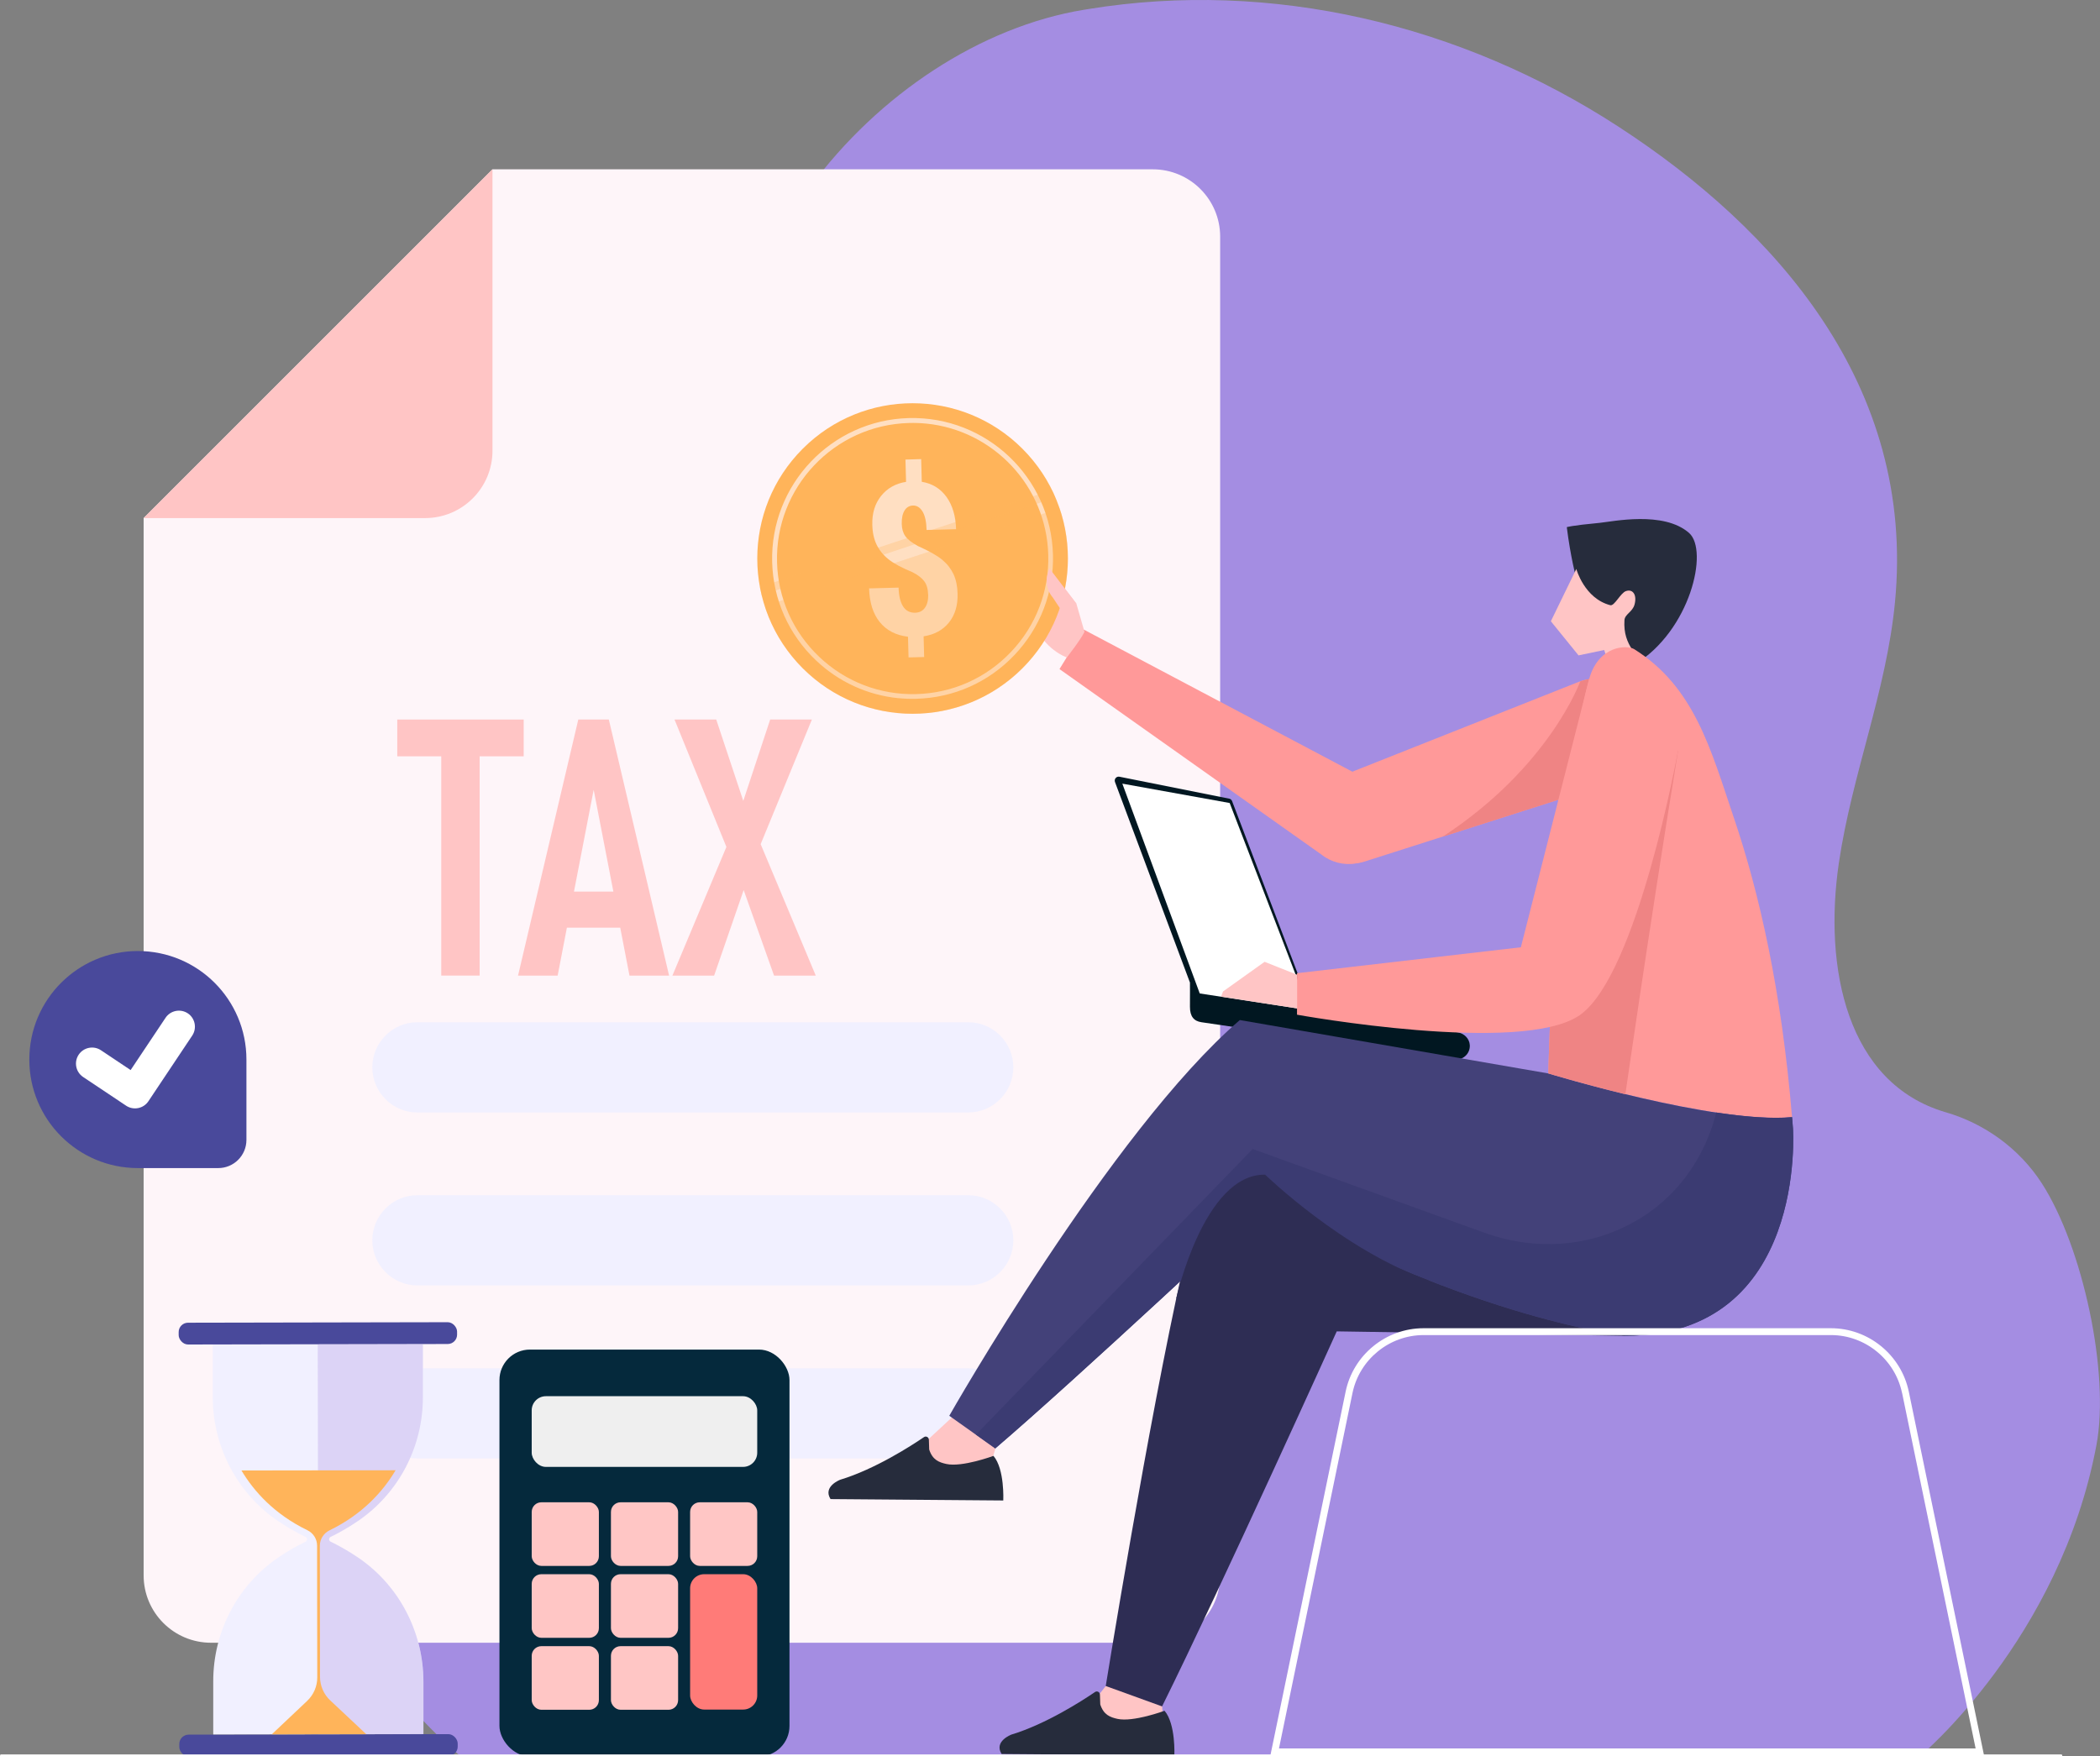
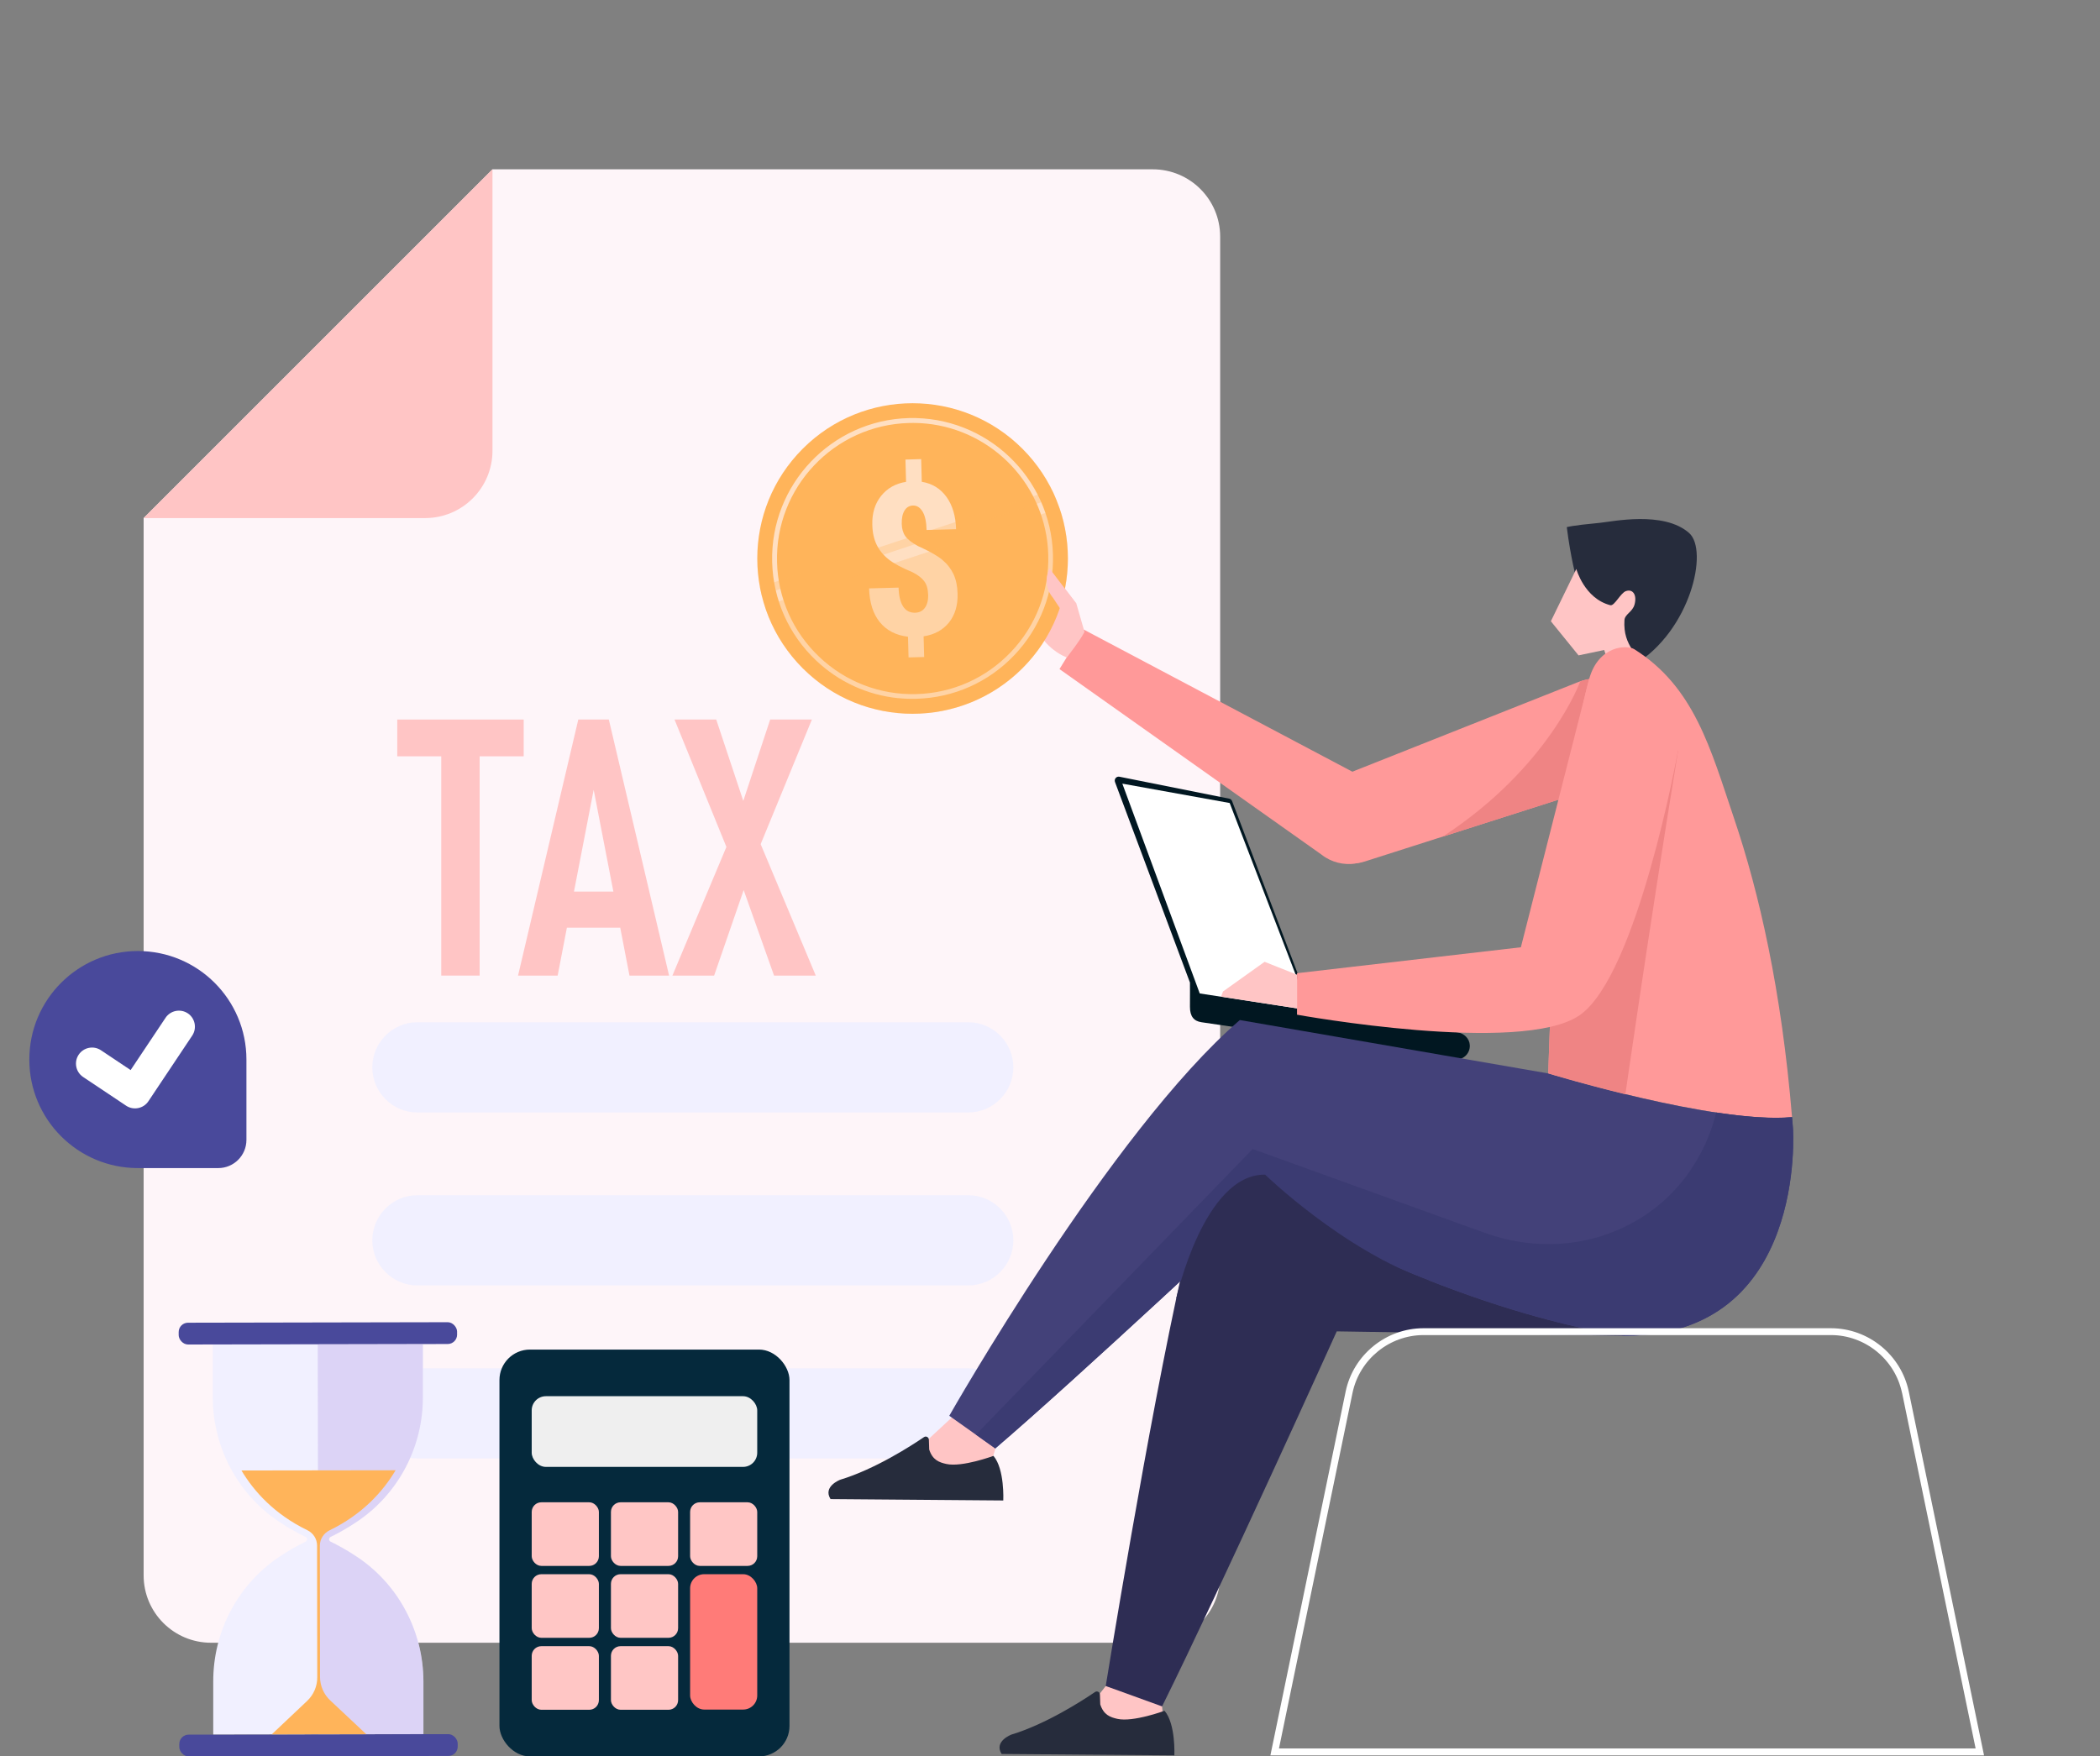
<svg xmlns="http://www.w3.org/2000/svg" viewBox="0 0 379.55 317.53">
  <rect x="0" y="0" width="379.55" height="317.53" fill="#808080" stroke="none" />
  <defs>
    <style>
      .cls-1 {
        fill: #ffc6c5;
      }

      .cls-2 {
        fill: #ff7b78;
      }

      .cls-3 {
        fill: #fff;
      }

      .cls-4 {
        fill: #fef5f9;
      }

      .cls-5 {
        mix-blend-mode: multiply;
        opacity: .28;
      }

      .cls-6 {
        fill: #2e2d54;
      }

      .cls-7 {
        fill: #49499b;
      }

      .cls-8 {
        isolation: isolate;
      }

      .cls-9 {
        fill: #b199e5;
        opacity: .33;
      }

      .cls-10 {
        fill: #05293c;
      }

      .cls-11 {
        fill: #f1f0ff;
      }

      .cls-12 {
        fill: #efefef;
      }

      .cls-13 {
        fill: #ffdfc2;
      }

      .cls-14 {
        fill: #f99;
      }

      .cls-15 {
        fill: #ffc5c5;
      }

      .cls-16 {
        fill: #a48de2;
      }

      .cls-17 {
        fill: #262c3c;
      }

      .cls-18 {
        fill: #434179;
      }

      .cls-19 {
        fill: #3b3b72;
      }

      .cls-20 {
        fill: #011721;
      }

      .cls-21 {
        fill: #ef8484;
      }

      .cls-22 {
        fill: #ffb45a;
      }
    </style>
  </defs>
  <g class="cls-8">
    <g id="Layer_1" data-name="Layer 1">
-       <path class="cls-16" d="M346.97,317.53s25.35-21.12,31.94-56.3c2.44-13.02-2.48-35.79-9.84-47.25-4.16-6.47-10.54-10.91-17.4-12.9-17.88-5.21-22.12-26.07-19.31-45.12,2.35-15.93,8.57-30.97,10.13-47.02,3.82-39.48-21.89-67.73-49.8-85.93C263.98,4.27,229.7-3.71,196.81,1.62c-.33.05-.66.11-.99.16-36.9,6.1-74.24,48.5-62.33,93.22,2.47,9.26,3.74,20.69-4.5,26.93-3.4,2.57-7.43,3.77-11.35,5.05-57.89,18.92-87.27,88.49-62.28,150.5,6.31,15.66,15.73,29.64,27.91,40.05h263.71Z" />
      <path class="cls-4" d="M208.35,296.98H38.14c-6.73,0-12.18-5.45-12.18-12.18V93.66l63.05-63.05h119.34c6.73,0,12.18,5.45,12.18,12.18v242.02c0,6.73-5.45,12.18-12.18,12.18Z" />
      <path class="cls-15" d="M76.83,93.66H25.96l63.05-63.05v50.87c0,6.73-5.45,12.18-12.18,12.18Z" />
      <g>
        <path class="cls-11" d="M174.99,201.12h-99.54c-4.49,0-8.16-3.67-8.16-8.16h0c0-4.49,3.67-8.16,8.16-8.16h99.54c4.49,0,8.16,3.67,8.16,8.16h0c0,4.49-3.67,8.16-8.16,8.16Z" />
        <path class="cls-11" d="M174.99,232.39h-99.54c-4.49,0-8.16-3.67-8.16-8.16h0c0-4.49,3.67-8.16,8.16-8.16h99.54c4.49,0,8.16,3.67,8.16,8.16h0c0,4.49-3.67,8.16-8.16,8.16Z" />
        <path class="cls-11" d="M174.99,263.67h-99.54c-4.49,0-8.16-3.67-8.16-8.16h0c0-4.49,3.67-8.16,8.16-8.16h99.54c4.49,0,8.16,3.67,8.16,8.16h0c0,4.49-3.67,8.16-8.16,8.16Z" />
      </g>
      <g>
        <polygon class="cls-15" points="94.65 136.73 94.65 130.08 71.8 130.08 71.8 136.73 79.75 136.73 79.75 176.37 86.69 176.37 86.69 136.73 94.65 136.73" />
        <path class="cls-15" d="M104.52,130.08l-10.89,46.29h7.16l1.67-8.66h9.64l1.67,8.66h7.16l-10.89-46.29h-5.54ZM103.74,161.18l3.56-18.4,3.56,18.4h-7.12Z" />
        <polygon class="cls-15" points="147.44 176.37 137.48 152.61 146.74 130.08 139.2 130.08 134.34 144.79 129.45 130.08 121.91 130.08 131.29 153.11 121.53 176.37 129.07 176.37 134.41 160.91 139.9 176.37 147.44 176.37" />
      </g>
      <g>
        <path class="cls-7" d="M39.44,211.17h-14.52c-10.84,0-19.62-8.78-19.62-19.62h0c0-10.84,8.78-19.62,19.62-19.62h0c10.84,0,19.62,8.78,19.62,19.62v14.52c0,2.82-2.28,5.1-5.1,5.1Z" />
        <path class="cls-3" d="M33.95,183.2c-1.33-.89-3.14-.53-4.03.8l-6.31,9.45-5.36-3.58c-1.33-.89-3.14-.53-4.03.8-.89,1.33-.53,3.14.8,4.03l7.77,5.19c1.33.89,3.14.53,4.03-.8l7.92-11.87c.89-1.33.53-3.14-.8-4.03Z" />
      </g>
      <g>
        <rect class="cls-10" x="90.27" y="243.98" width="52.42" height="73.55" rx="5.51" ry="5.51" />
        <rect class="cls-12" x="96.1" y="252.41" width="40.76" height="12.78" rx="2.56" ry="2.56" />
        <rect class="cls-1" x="96.1" y="297.6" width="12.14" height="11.5" rx="1.74" ry="1.74" />
        <rect class="cls-1" x="110.42" y="297.6" width="12.14" height="11.5" rx="1.74" ry="1.74" />
        <rect class="cls-1" x="96.1" y="284.59" width="12.14" height="11.5" rx="1.74" ry="1.74" />
        <rect class="cls-1" x="110.42" y="284.59" width="12.14" height="11.5" rx="1.74" ry="1.74" />
        <rect class="cls-2" x="124.73" y="284.59" width="12.13" height="24.47" rx="2.54" ry="2.54" />
        <rect class="cls-1" x="96.1" y="271.59" width="12.14" height="11.5" rx="1.74" ry="1.74" />
        <rect class="cls-1" x="110.42" y="271.59" width="12.14" height="11.5" rx="1.74" ry="1.74" />
        <rect class="cls-1" x="124.73" y="271.59" width="12.13" height="11.5" rx="1.74" ry="1.74" />
      </g>
      <g>
        <rect class="cls-7" x="32.38" y="313.55" width="50.32" height="3.94" rx="1.69" ry="1.69" transform="translate(-.58 .11) rotate(-.11)" />
        <path class="cls-11" d="M38.45,252.59v-9.54s18.99-.03,18.99-.03l19-.03v9.54c.03,8.97-4.35,17.41-11.77,22.46-1.88,1.28-3.61,2.22-4.91,2.85-.36.18-.36.69,0,.86,1.3.63,3.04,1.57,4.92,2.84,7.43,5.02,11.83,13.45,11.85,22.42v9.54s-18.99.03-18.99.03l-19,.03v-9.54c-.03-8.97,4.35-17.41,11.77-22.46,1.88-1.28,3.61-2.22,4.91-2.85.36-.18.36-.69,0-.86-1.3-.63-3.04-1.57-4.92-2.84-7.43-5.02-11.83-13.45-11.85-22.42Z" />
        <rect class="cls-7" x="32.27" y="239.08" width="50.32" height="3.94" rx="1.69" ry="1.69" transform="translate(-.44 .11) rotate(-.11)" />
        <path class="cls-9" d="M57.43,243.03l19-.03v9.54c.03,8.97-4.35,17.41-11.77,22.46-1.88,1.28-3.61,2.22-4.91,2.85-.36.18-.36.69,0,.86,1.3.63,3.04,1.57,4.92,2.84,7.43,5.02,11.83,13.45,11.85,22.42v9.54s-18.99.03-18.99.03h0l-.1-70.51Z" />
        <path class="cls-22" d="M55.56,276.64c-5.98-2.9-9.66-7.02-11.92-10.8l27.86-.04c-2.26,3.8-5.94,7.94-11.94,10.86-1.07.52-1.75,1.59-1.75,2.78l.03,23.71c0,1.61.67,3.16,1.85,4.26l6.51,6.11h-8.54s-8.54.02-8.54.02l6.39-6.04c1.17-1.11,1.84-2.65,1.83-4.27l-.03-23.82c0-1.18-.69-2.26-1.75-2.77Z" />
      </g>
      <g>
        <path class="cls-14" d="M195.88,113.82l51.19,27.09c.3.14.6.29.89.47,3.77,2.32,4.94,7.25,2.62,11.01-2.32,3.77-7.25,4.94-11.01,2.62-.29-.18-.56-.37-.82-.58l-47.26-33.47,4.4-7.15Z" />
        <g>
          <path class="cls-14" d="M241.35,140.73l43.63-17.32c.19-.08.39-.16.59-.23,0,0,.01,0,.02,0h.01s0,0,0,0c4.98-1.76,10.46.84,12.24,5.82s-.8,10.47-5.78,12.26h0s-.01,0-.01,0c0,0-.01,0-.02,0-.2.07-.4.13-.6.19l-44.72,14.28c-4.09,1.31-8.48-.86-9.93-4.91h0c-1.45-4.04.57-8.5,4.56-10.09Z" />
          <path class="cls-21" d="M292.07,141.25l-13.64,4.36-17.71,5.66c19.33-12.61,24.89-28.09,24.89-28.09h0c4.98-1.76,10.46.84,12.24,5.82s-.8,10.47-5.78,12.26h0Z" />
        </g>
        <path class="cls-15" d="M194.53,109.11l-2.91-3.81-2.12-.47-1.25,1.13c-1.09-.28-3.43-1.05-3.61.03-.26,1.58-.87,6.18,2.92,8.15,0,0,1.64,3.26,5.24,4.72,0,0,2.38-2.98,3.21-4.63l-1.47-5.11Z" />
        <path class="cls-15" d="M191.68,104.97l-5.28-1.51s-.38,2.38,1.68,2.92l1.71.32,1.26,1.76s2-.51,1.97-.6c-.04-.09-1.33-2.88-1.33-2.88Z" />
        <g>
          <polygon class="cls-15" points="181.33 257.14 179.41 263.54 172.91 266.41 166.72 263.34 167.61 260.36 175.91 252.66 181.33 257.14" />
          <path class="cls-17" d="M179.55,263.2s-5.66,2.1-8.52,1.46c-1.29-.29-2.48-.71-3.09-2.61l-.06-1.79c-.02-.45-.52-.71-.89-.45-2.29,1.56-8.85,5.8-15.13,7.7,0,0-3.2,1.21-1.75,3.5l31.22.25s.27-5.66-1.77-8.06Z" />
        </g>
        <g>
          <g>
            <path class="cls-20" d="M263.46,186.63l-26.37-3.93-14.41-37.88c-.09-.23-.29-.4-.53-.44l-19.82-3.96c-.55-.11-1,.42-.81.95l13.55,36.26s.02,2.7,0,4.37c-.01,1.77.73,2.6,2.07,2.8l45.69,6.72c1.5.22,2.9-.97,2.82-2.57-.06-1.19-1.03-2.14-2.2-2.32Z" />
            <polygon class="cls-3" points="202.85 141.67 222.25 145.17 236.65 182.64 216.84 179.6 202.85 141.67" />
          </g>
          <path class="cls-17" d="M284.9,104.63s-1.05-3.94-1.72-9.33c0,0,.67-.28,5.96-.78,2.28-.22,11.53-2.22,16.14,1.83,3.6,3.17.22,17.66-9.8,23.76l-1.66-.83-8.93-14.66Z" />
          <path class="cls-15" d="M291.56,122.49l-1.62-4.98-4.64.97-5-6.17,4.6-9.45s1.45,5.33,6.14,6.55c.75.2,1.85-2.22,2.83-2.55,1.29-.44,2.02.74,1.55,2.44-.38,1.36-1.75,1.72-1.82,2.82-.3,4.76,2.63,6.28,4.36,9.7l-5.85,3.36-.56-2.7Z" />
          <polygon class="cls-15" points="209.97 307.84 210.21 310.39 205.69 312.95 196.95 310.63 197.96 307.23 199.85 304.8 209.97 307.84" />
          <path class="cls-17" d="M210.47,309.28s-5.66,2.1-8.52,1.46c-1.29-.29-2.48-.71-3.09-2.61l-.06-1.79c-.02-.45-.52-.71-.89-.45-2.29,1.56-8.85,5.8-15.13,7.7,0,0-3.2,1.21-1.75,3.5l31.22.25s.27-5.66-1.77-8.06Z" />
          <path class="cls-14" d="M287.2,122.83c1.69-6.24,6.93-6.25,8.17-5.47,10.89,6.85,13.81,18.08,18.04,30.59,4.55,13.45,8.59,31.16,10.48,54.01-13.97,1.28-44.05-7.91-44.05-7.91,0,0,1.03-47.8,7.36-71.23Z" />
          <path class="cls-6" d="M293.77,241.49l-52.17-.8s-20.91,46.29-31.57,67.8l-10.18-3.69s7.74-47.97,13.85-75.12c1.43-6.35,5.32-11.88,10.81-15.38l5.28-3.36,26.53,6.23,37.45,24.32Z" />
          <path class="cls-18" d="M224.1,184.41l55.74,9.65s30.09,9.19,44.05,7.91c.05.66.11,1.33.16,2.01,0,0,2.68,37.51-30.28,37.51,0,0-27.33-2.95-65.12-24.12,0,0-34.03,31.89-48.77,44.48l-8.31-5.9s29.21-51.45,52.52-71.55Z" />
          <path class="cls-21" d="M293.77,197.82c-7.91-1.92-13.93-3.76-13.93-3.76,0,0,.74-34.32,4.82-59.05l18.63.73c-5.55,34.15-9.51,62.07-9.52,62.07Z" />
          <path class="cls-14" d="M287.2,122.83l-12.32,48.42-40.46,4.69v7.5s40.6,7.37,51.09.09c10.47-7.27,17.77-47.79,17.77-47.79l-16.09-12.91Z" />
          <path class="cls-19" d="M179.89,261.85l-3.5-2.49,50.02-51.64,41.91,15.15c7.71,2.79,16.23,2.79,23.79-.39,13.22-5.56,17.1-17.26,18.07-21.36,5.13.77,10,1.18,13.72.84.05.66.11,1.33.16,2.01,0,0,2.68,37.51-30.28,37.51,0,0-27.33-2.95-65.12-24.12,0,0-34.03,31.89-48.77,44.48Z" />
          <polygon class="cls-15" points="234.42 176.21 228.56 173.88 221.05 179.24 220.69 180.18 234.42 182.3 234.42 176.21" />
          <path class="cls-3" d="M243.21,251.57c1.38-6.64,7.3-11.45,14.08-11.45h73.62c6.78,0,12.69,4.81,14.08,11.45l13.6,65.77h-128.98l13.6-65.77ZM343.77,251.82c-1.26-6.06-6.67-10.46-12.85-10.46h-73.62c-6.19,0-11.59,4.4-12.85,10.46l-13.29,64.27h125.91l-13.29-64.27Z" />
          <path class="cls-6" d="M212.59,234.75s4.99-22.57,16.07-22.39c0,0,14.1,13.71,29.64,19.13l-45.71,3.26Z" />
        </g>
        <g>
          <circle class="cls-22" cx="164.94" cy="100.97" r="28.07" transform="translate(-23.09 146.2) rotate(-45)" />
          <path class="cls-13" d="M162.35,126.22c-5.56-.56-10.76-2.93-14.88-6.84-4.92-4.67-7.73-10.97-7.91-17.75-.37-13.99,10.71-25.68,24.7-26.05,14-.36,25.68,10.71,26.05,24.7.18,6.78-2.29,13.22-6.96,18.14s-10.97,7.73-17.75,7.91c-1.1.03-2.18-.01-3.26-.12ZM167.4,76.58c-1.02-.1-2.06-.14-3.11-.11-13.51.36-24.21,11.64-23.85,25.15.17,6.55,2.89,12.63,7.64,17.14,4.75,4.5,10.97,6.89,17.52,6.72,6.55-.17,12.63-2.89,17.14-7.64,4.51-4.75,6.89-10.97,6.72-17.52h0c-.33-12.46-9.95-22.53-22.04-23.74Z" />
          <path class="cls-13" d="M167.75,107.52c-.03-1.04-.26-1.86-.71-2.45-.44-.59-1.16-1.14-2.15-1.64-1.94-.8-3.38-1.58-4.33-2.34-.94-.76-1.65-1.64-2.13-2.64-.48-1-.74-2.19-.77-3.59-.06-2.08.48-3.82,1.59-5.21,1.12-1.39,2.62-2.24,4.51-2.54l-.11-4.03,2.84-.08.11,4.1c1.89.31,3.38,1.23,4.47,2.74,1.09,1.52,1.66,3.46,1.73,5.83l-5.33.14c-.04-1.51-.29-2.62-.74-3.35-.45-.73-1.02-1.08-1.71-1.07-.66.02-1.18.32-1.54.91-.36.59-.53,1.39-.5,2.42.02.89.24,1.63.64,2.2.4.58,1.16,1.17,2.27,1.79,2.03.9,3.5,1.73,4.41,2.49.91.76,1.58,1.63,2.04,2.61.45.98.7,2.15.73,3.5.06,2.12-.46,3.86-1.55,5.22-1.09,1.36-2.62,2.2-4.59,2.51l.1,3.74-2.82.07-.1-3.74c-2.18-.26-3.88-1.14-5.1-2.64-1.22-1.51-1.86-3.54-1.93-6.1l5.33-.14c.04,1.48.31,2.61.81,3.4.5.78,1.22,1.16,2.18,1.14.77-.02,1.36-.32,1.77-.9.42-.58.61-1.38.59-2.38Z" />
          <g class="cls-5">
            <path class="cls-22" d="M191.51,91.89l-53.29,17.68c3.72,11.57,14.71,19.8,27.47,19.46,15.5-.41,27.73-13.31,27.32-28.81-.08-2.92-.6-5.72-1.49-8.34Z" />
          </g>
          <g class="cls-5">
            <path class="cls-22" d="M137.66,107.59l53.1-17.64c-.2-.46-.41-.92-.63-1.37l-52.79,17.53c.09.49.2.98.31,1.47Z" />
          </g>
        </g>
        <path class="cls-15" d="M194.53,109.11l-4.84-6.33s-1.48,2.81.61,5.27l1.9,2.86,2.33-1.79Z" />
      </g>
-       <path class="cls-3" d="M372.5,317.53H.24c-.13,0-.24-.08-.24-.18s.11-.18.24-.18h372.26c.13,0,.24.08.24.18s-.11.18-.24.18Z" />
    </g>
  </g>
</svg>